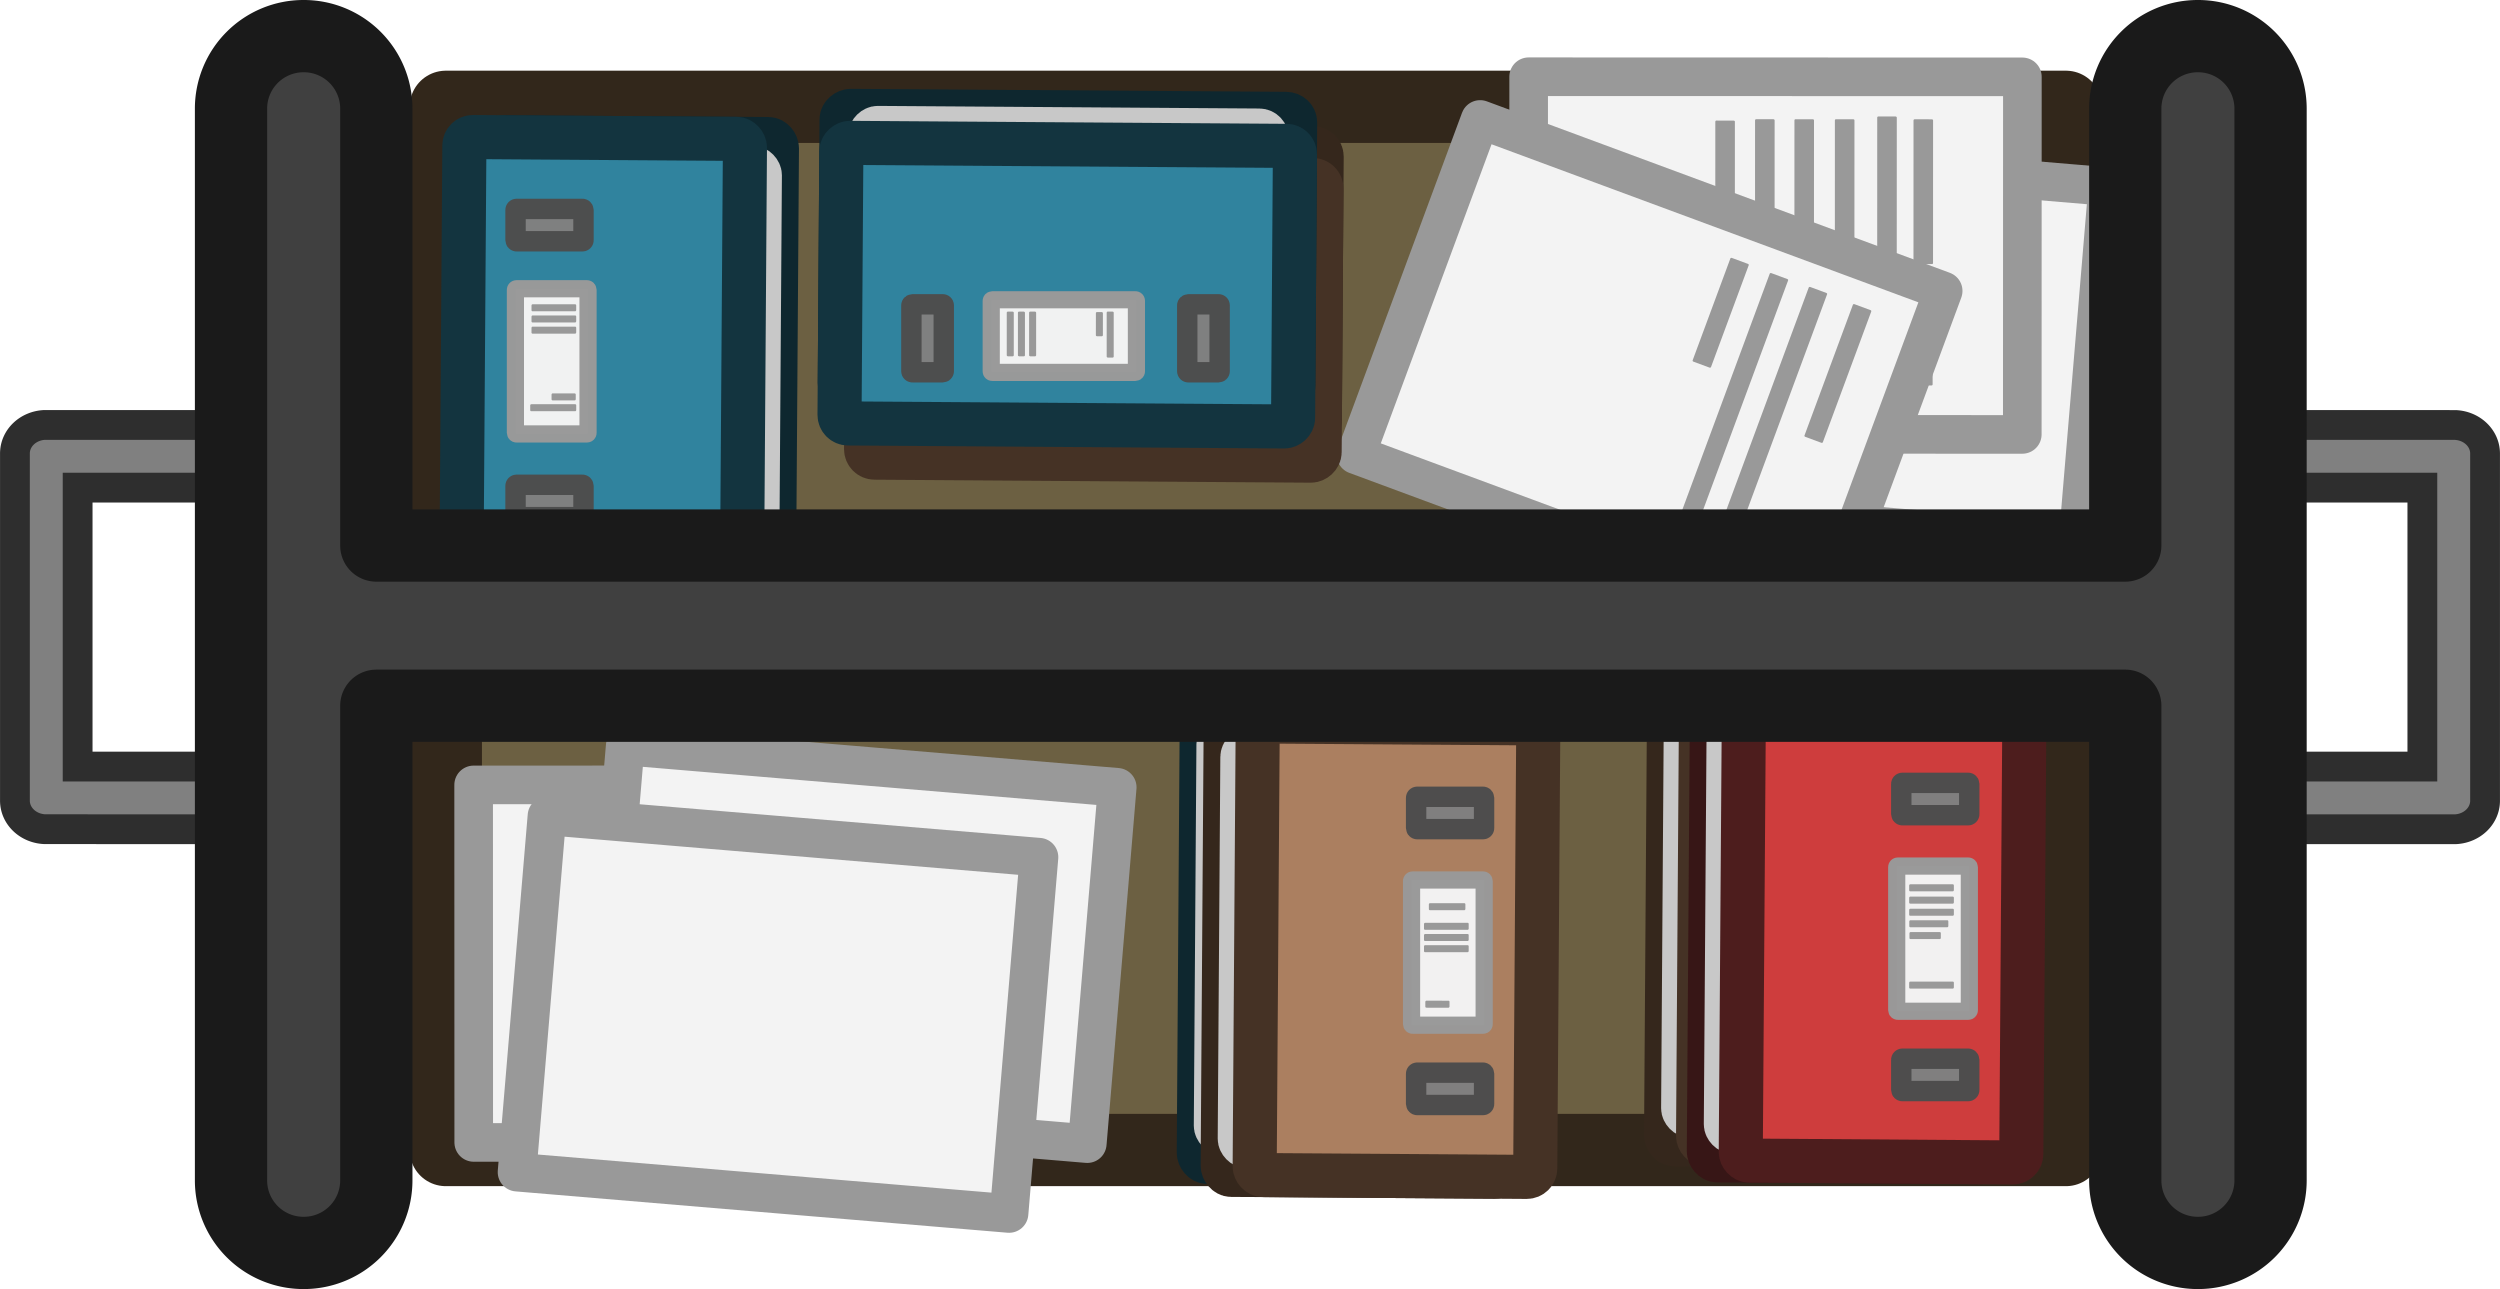
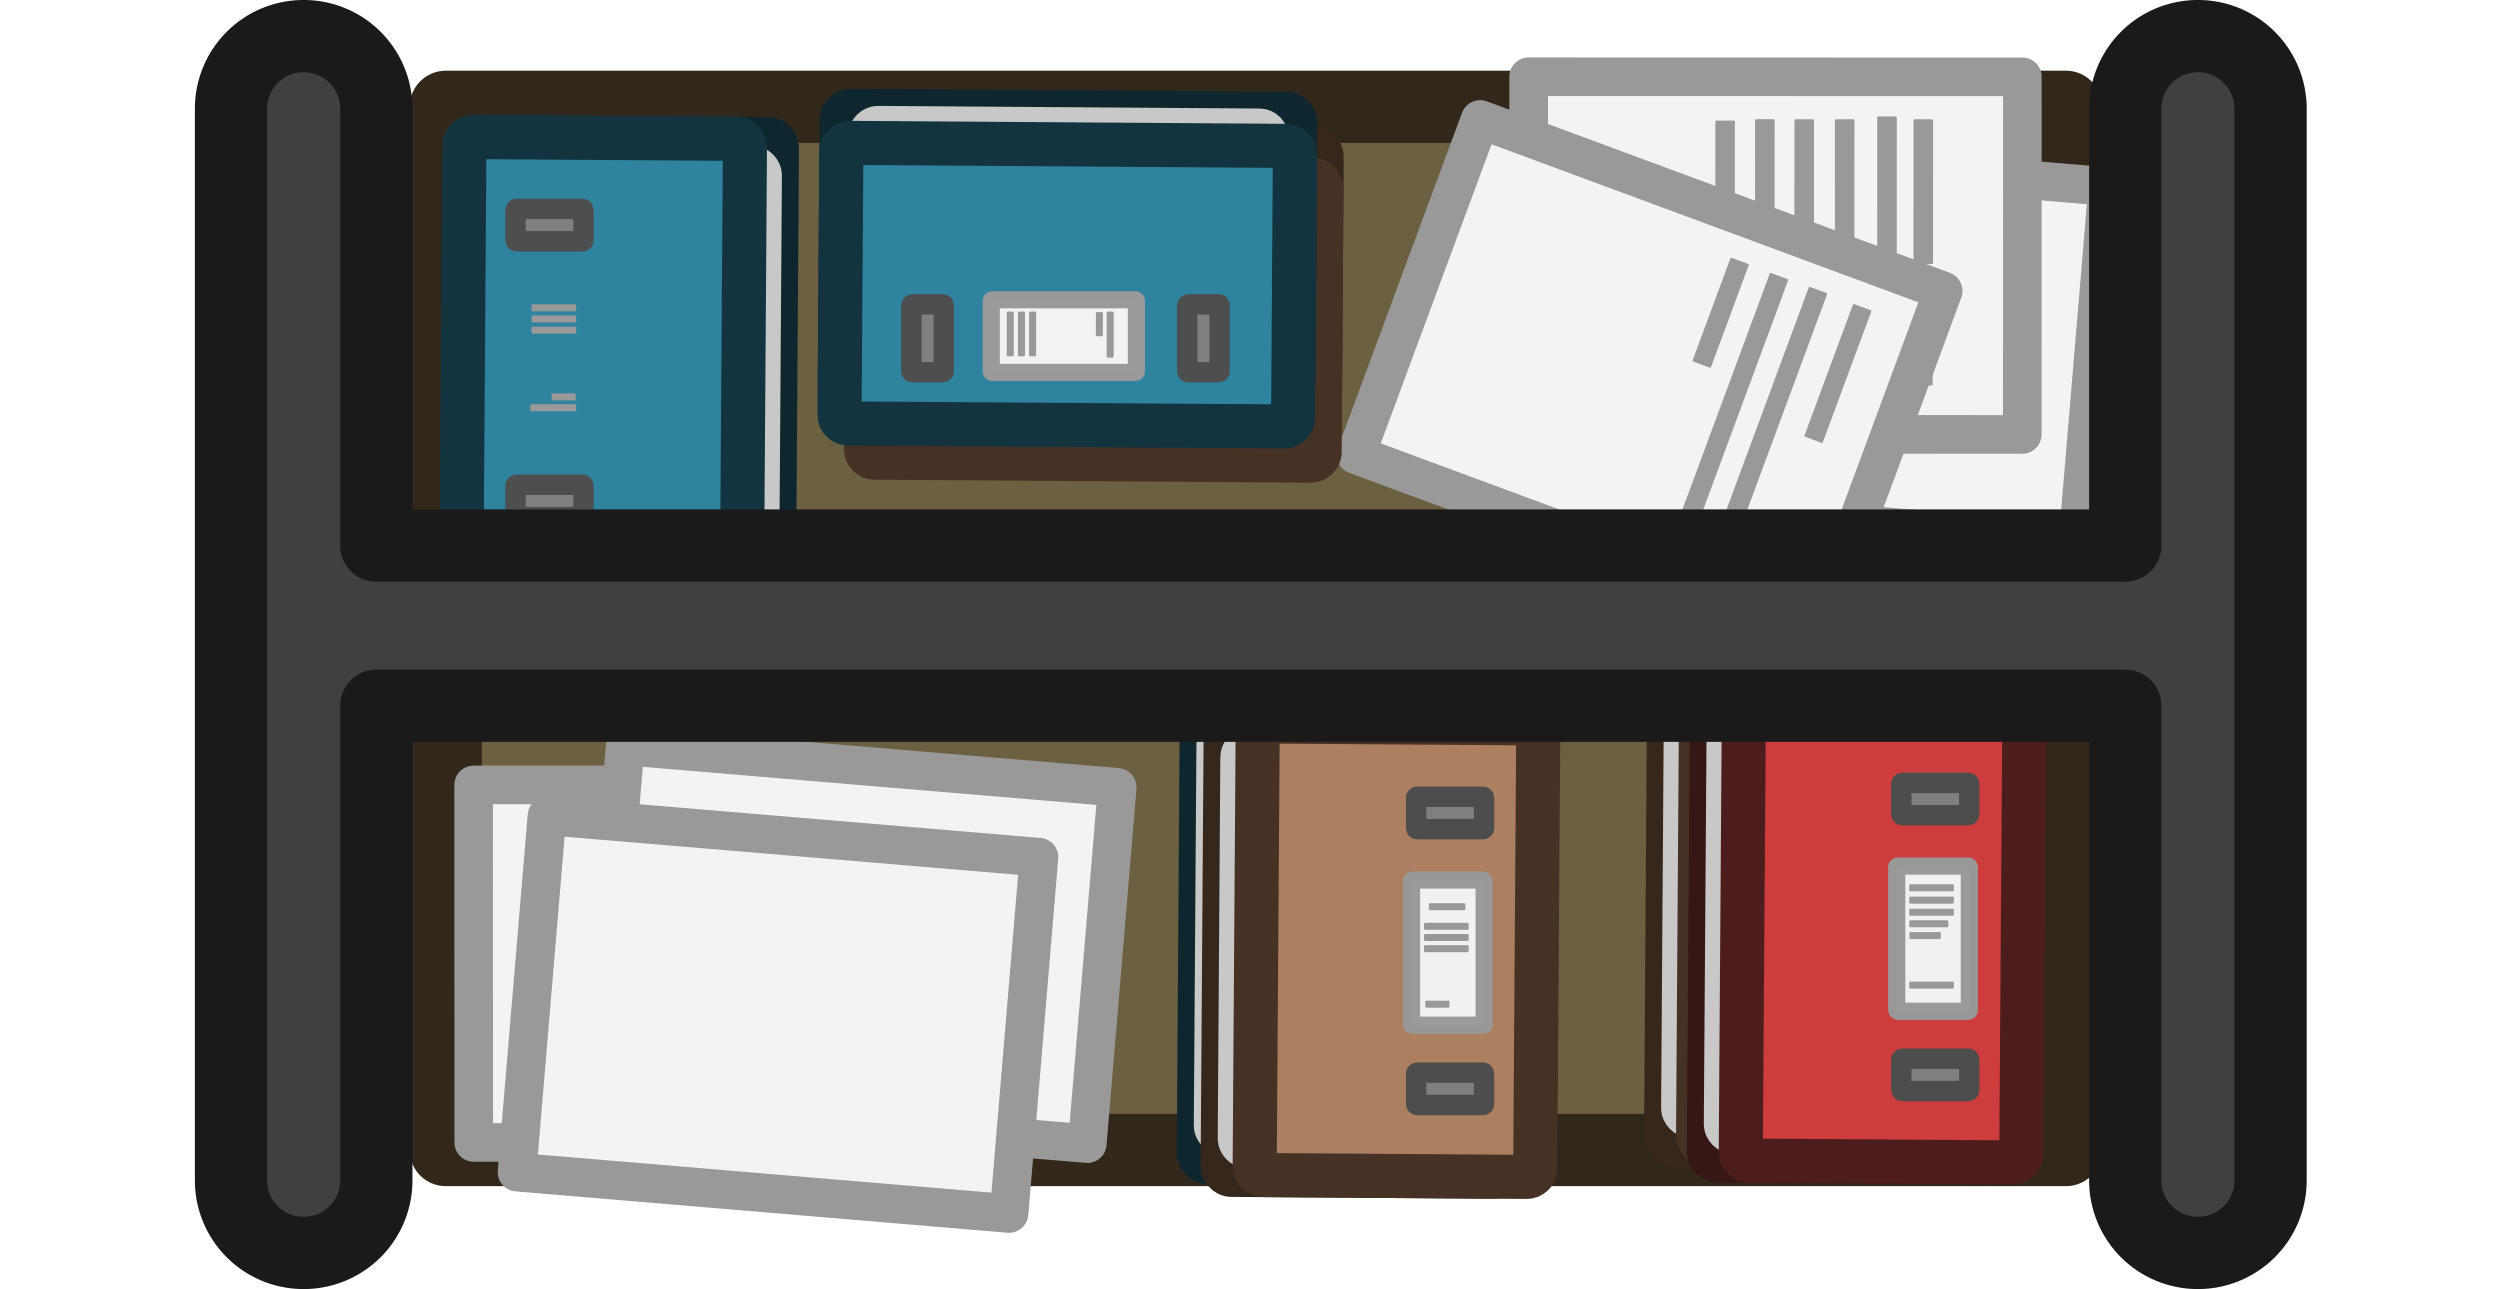
<svg xmlns="http://www.w3.org/2000/svg" width="77.7mm" height="40.063mm" viewBox="0 0 77.7 40.063">
  <path d="M35.023 90.683h50.353v32.423H35.023z" style="fill:#6c6042;fill-opacity:1;stroke:#32271b;stroke-width:2.246;stroke-linecap:round;stroke-linejoin:round;stroke-opacity:1;stop-color:#000" transform="translate(-21.167 -87.363)" />
  <path d="M111.768 35.858h11.112v15.346h-11.112z" style="fill:#f3f3f3;fill-opacity:1;stroke:#999;stroke-width:1.2;stroke-linecap:round;stroke-linejoin:round;stroke-dasharray:none;stroke-opacity:1;stop-color:#000" transform="scale(1 -1)rotate(-89.985 33.11 54.268)" />
  <path d="M106.761 49.711h11.113v15.346H106.76zM85.578 78.826h11.113V94.17H85.578z" style="fill:#f3f3f3;fill-opacity:1;stroke:#999;stroke-width:1.2;stroke-linecap:round;stroke-linejoin:round;stroke-dasharray:none;stroke-opacity:1;stop-color:#000" transform="scale(-1 1)rotate(85.197 58.089 -32.172)" />
  <g transform="scale(-1 1)rotate(89.985 1265.063 -1554.016)">
    <path d="M2821.12-241.035h11.113v15.345h-11.113z" style="fill:#f3f3f3;fill-opacity:1;stroke:#999;stroke-width:1.2;stroke-linecap:round;stroke-linejoin:round;stroke-dasharray:none;stroke-opacity:1;stop-color:#000" />
    <rect width="4.397" height="0.608" x="2822.481" y="-235.233" rx="0.033" ry="0.033" style="fill:#999;fill-opacity:1;stroke:none;stroke-width:1.194;stroke-linecap:round;stroke-linejoin:round;stroke-miterlimit:5;stroke-dasharray:none;stroke-opacity:1;paint-order:fill markers stroke" />
    <rect width="8.419" height="0.608" x="2822.439" y="-233.998" rx="0.033" ry="0.033" style="fill:#999;fill-opacity:1;stroke:none;stroke-width:1.194;stroke-linecap:round;stroke-linejoin:round;stroke-miterlimit:5;stroke-dasharray:none;stroke-opacity:1;paint-order:fill markers stroke" />
    <rect width="8.419" height="0.608" x="2822.439" y="-232.774" rx="0.033" ry="0.033" style="fill:#999;fill-opacity:1;stroke:none;stroke-width:1.194;stroke-linecap:round;stroke-linejoin:round;stroke-miterlimit:5;stroke-dasharray:none;stroke-opacity:1;paint-order:fill markers stroke" />
    <rect width="8.419" height="0.608" x="2822.439" y="-231.517" rx="0.033" ry="0.033" style="fill:#999;fill-opacity:1;stroke:none;stroke-width:1.194;stroke-linecap:round;stroke-linejoin:round;stroke-miterlimit:5;stroke-dasharray:none;stroke-opacity:1;paint-order:fill markers stroke" />
    <rect width="8.506" height="0.608" x="2822.353" y="-230.201" rx="0.033" ry="0.033" style="fill:#999;fill-opacity:1;stroke:none;stroke-width:1.194;stroke-linecap:round;stroke-linejoin:round;stroke-miterlimit:5;stroke-dasharray:none;stroke-opacity:1;paint-order:fill markers stroke" />
    <rect width="4.5" height="0.608" x="2822.44" y="-229.073" rx="0.033" ry="0.033" style="fill:#999;fill-opacity:1;stroke:none;stroke-width:1.194;stroke-linecap:round;stroke-linejoin:round;stroke-miterlimit:5;stroke-dasharray:none;stroke-opacity:1;paint-order:fill markers stroke" />
    <rect width="3.039" height="0.608" x="2827.689" y="-229.085" rx="0.033" ry="0.033" style="fill:#999;fill-opacity:1;stroke:none;stroke-width:1.194;stroke-linecap:round;stroke-linejoin:round;stroke-miterlimit:5;stroke-dasharray:none;stroke-opacity:1;paint-order:fill markers stroke" transform="skewX(.004)" />
  </g>
  <g transform="rotate(110.321 1178.156 -1247.222)">
    <path d="M2744.408-635.302h11.113v15.346h-11.113z" style="fill:#f3f3f3;fill-opacity:1;stroke:#999;stroke-width:1.2;stroke-linecap:round;stroke-linejoin:round;stroke-dasharray:none;stroke-opacity:1;stop-color:#000" />
    <rect width="4.397" height="0.608" x="2745.752" y="-633.428" rx="0.033" ry="0.033" style="fill:#999;fill-opacity:1;stroke:none;stroke-width:1.194;stroke-linecap:round;stroke-linejoin:round;stroke-miterlimit:5;stroke-dasharray:none;stroke-opacity:1;paint-order:fill markers stroke" />
    <rect width="8.419" height="0.608" x="2745.728" y="-631.955" rx="0.033" ry="0.033" style="fill:#999;fill-opacity:1;stroke:none;stroke-width:1.194;stroke-linecap:round;stroke-linejoin:round;stroke-miterlimit:5;stroke-dasharray:none;stroke-opacity:1;paint-order:fill markers stroke" />
    <rect width="3.438" height="0.608" x="2745.727" y="-629.357" rx="0.033" ry="0.033" style="fill:#999;fill-opacity:1;stroke:none;stroke-width:1.194;stroke-linecap:round;stroke-linejoin:round;stroke-miterlimit:5;stroke-dasharray:none;stroke-opacity:1;paint-order:fill markers stroke" />
    <rect width="8.419" height="0.608" x="2745.744" y="-630.669" rx="0.033" ry="0.033" style="fill:#999;fill-opacity:1;stroke:none;stroke-width:1.194;stroke-linecap:round;stroke-linejoin:round;stroke-miterlimit:5;stroke-dasharray:none;stroke-opacity:1;paint-order:fill markers stroke" />
  </g>
  <g transform="translate(310.693 159.002)">
    <g transform="rotate(-179.607 -62.298 .37)scale(1.48)">
      <rect width="5.892" height="9.525" x="95.244" y="82.555" rx="0.178" ry="0.192" style="fill:none;fill-opacity:1;stroke:#0e272f;stroke-width:.926;stroke-linecap:round;stroke-linejoin:round;stroke-miterlimit:4;stroke-dasharray:none;stroke-opacity:1" />
      <rect width="2.944" height="8.354" x="97.847" y="83.145" rx="0.18" ry="0.17" style="fill:#30839e;fill-opacity:1;stroke:#c8c8c8;stroke-width:.907;stroke-linecap:round;stroke-linejoin:round;stroke-miterlimit:4;stroke-dasharray:none;stroke-opacity:1" />
      <rect width="5.892" height="9.525" x="94.572" y="82.555" rx="0.179" ry="0.179" style="fill:#30839e;fill-opacity:1;stroke:#13343f;stroke-width:.926;stroke-linecap:round;stroke-linejoin:round;stroke-miterlimit:4;stroke-dasharray:none;stroke-opacity:1" />
    </g>
    <rect width="2.112" height="1.006" x="-267.423" y="-126.067" rx="0.033" ry="0.033" style="opacity:.985;fill:gray;fill-opacity:1;stroke:#4d4d4d;stroke-width:.634;stroke-linecap:round;stroke-linejoin:round;stroke-dasharray:none;stroke-opacity:1;stop-color:#000" />
    <rect width="2.112" height="1.006" x="-267.423" y="-134.641" rx="0.033" ry="0.033" style="opacity:.985;fill:gray;fill-opacity:1;stroke:#4d4d4d;stroke-width:.634;stroke-linecap:round;stroke-linejoin:round;stroke-dasharray:none;stroke-opacity:1;stop-color:#000" />
    <rect width="2.257" height="4.513" x="-267.564" y="-132.055" rx="0.033" ry="0.033" style="opacity:.985;fill:#f3f3f3;fill-opacity:1;stroke:#999;stroke-width:.534;stroke-linecap:round;stroke-linejoin:round;stroke-dasharray:none;stroke-opacity:1;stop-color:#000" />
    <rect width="1.43" height="0.218" x="-267.197" y="131.131" rx="0.033" ry="0.033" style="fill:#999;fill-opacity:1;stroke:none;stroke-width:.408;stroke-linecap:round;stroke-linejoin:round;stroke-miterlimit:5;stroke-dasharray:none;stroke-opacity:1;paint-order:fill markers stroke" transform="matrix(1 0 0 -1 0 0)" />
    <rect width="0.752" height="0.218" x="-267.182" y="130.528" rx="0.033" ry="0.033" style="fill:#999;fill-opacity:1;stroke:none;stroke-width:.296;stroke-linecap:round;stroke-linejoin:round;stroke-miterlimit:5;stroke-dasharray:none;stroke-opacity:1;paint-order:fill markers stroke" transform="matrix(1 .001 0 -1 0 0)" />
    <rect width="1.389" height="0.218" x="-267.196" y="128.025" rx="0.033" ry="0.033" style="fill:#999;fill-opacity:1;stroke:none;stroke-width:.402;stroke-linecap:round;stroke-linejoin:round;stroke-miterlimit:5;stroke-dasharray:none;stroke-opacity:1;paint-order:fill markers stroke" transform="matrix(1 0 0 -1 0 0)" />
    <rect width="1.389" height="0.218" x="-267.196" y="128.372" rx="0.033" ry="0.033" style="fill:#999;fill-opacity:1;stroke:none;stroke-width:.402;stroke-linecap:round;stroke-linejoin:round;stroke-miterlimit:5;stroke-dasharray:none;stroke-opacity:1;paint-order:fill markers stroke" transform="matrix(1 0 0 -1 0 0)" />
    <rect width="1.389" height="0.218" x="-267.196" y="128.72" rx="0.033" ry="0.033" style="fill:#999;fill-opacity:1;stroke:none;stroke-width:.402;stroke-linecap:round;stroke-linejoin:round;stroke-miterlimit:5;stroke-dasharray:none;stroke-opacity:1;paint-order:fill markers stroke" transform="matrix(1 0 0 -1 0 0)" />
  </g>
  <path d="M109.128 47.47h11.113v15.346h-11.113z" style="fill:#f3f3f3;fill-opacity:1;stroke:#999;stroke-width:1.2;stroke-linecap:round;stroke-linejoin:round;stroke-dasharray:none;stroke-opacity:1;stop-color:#000" transform="scale(-1 1)rotate(85.197 58.089 -32.172)" />
  <g transform="rotate(90 -178.72 82.81)">
    <g transform="rotate(-179.607 -54.091 .342)scale(1.48)">
      <rect width="5.892" height="9.525" x="95.244" y="82.555" rx="0.178" ry="0.192" style="fill:none;fill-opacity:1;stroke:#35271c;stroke-width:.926;stroke-linecap:round;stroke-linejoin:round;stroke-miterlimit:4;stroke-dasharray:none;stroke-opacity:1" />
      <rect width="2.944" height="8.354" x="97.847" y="83.145" rx="0.18" ry="0.17" style="fill:#30839e;fill-opacity:1;stroke:#c8c8c8;stroke-width:.907;stroke-linecap:round;stroke-linejoin:round;stroke-miterlimit:4;stroke-dasharray:none;stroke-opacity:1" />
      <rect width="5.892" height="9.525" x="94.572" y="82.555" rx="0.179" ry="0.179" style="fill:#ab7f60;fill-opacity:1;stroke:#453225;stroke-width:.926;stroke-linecap:round;stroke-linejoin:round;stroke-miterlimit:4;stroke-dasharray:none;stroke-opacity:1" />
    </g>
    <rect width="2.112" height="1.006" x="-251.009" y="-126.067" rx="0.033" ry="0.033" style="opacity:.985;fill:gray;fill-opacity:1;stroke:#4d4d4d;stroke-width:.634;stroke-linecap:round;stroke-linejoin:round;stroke-dasharray:none;stroke-opacity:1;stop-color:#000" />
    <rect width="2.112" height="1.006" x="-251.009" y="-134.641" rx="0.033" ry="0.033" style="opacity:.985;fill:gray;fill-opacity:1;stroke:#4d4d4d;stroke-width:.634;stroke-linecap:round;stroke-linejoin:round;stroke-dasharray:none;stroke-opacity:1;stop-color:#000" />
    <rect width="2.257" height="4.513" x="-251.151" y="-132.055" rx="0.033" ry="0.033" style="opacity:.985;fill:#f3f3f3;fill-opacity:1;stroke:#999;stroke-width:.534;stroke-linecap:round;stroke-linejoin:round;stroke-dasharray:none;stroke-opacity:1;stop-color:#000" />
    <rect width="1.135" height="0.218" x="-250.613" y="131.116" rx="0.033" ry="0.033" style="fill:#999;fill-opacity:1;stroke:none;stroke-width:.363;stroke-linecap:round;stroke-linejoin:round;stroke-miterlimit:5;stroke-dasharray:none;stroke-opacity:1;paint-order:fill markers stroke" transform="matrix(1 0 0 -1 0 0)" />
    <rect width="0.752" height="0.218" x="-250.723" y="127.835" rx="0.033" ry="0.033" style="fill:#999;fill-opacity:1;stroke:none;stroke-width:.296;stroke-linecap:round;stroke-linejoin:round;stroke-miterlimit:5;stroke-dasharray:none;stroke-opacity:1;paint-order:fill markers stroke" transform="matrix(1 .001 0 -1 0 0)" />
    <rect width="1.389" height="0.218" x="-250.764" y="129.811" rx="0.033" ry="0.033" style="fill:#999;fill-opacity:1;stroke:none;stroke-width:.402;stroke-linecap:round;stroke-linejoin:round;stroke-miterlimit:5;stroke-dasharray:none;stroke-opacity:1;paint-order:fill markers stroke" transform="matrix(1 0 0 -1 0 0)" />
    <rect width="1.389" height="0.218" x="-250.764" y="130.158" rx="0.033" ry="0.033" style="fill:#999;fill-opacity:1;stroke:none;stroke-width:.402;stroke-linecap:round;stroke-linejoin:round;stroke-miterlimit:5;stroke-dasharray:none;stroke-opacity:1;paint-order:fill markers stroke" transform="matrix(1 0 0 -1 0 0)" />
    <rect width="1.389" height="0.218" x="-250.764" y="130.506" rx="0.033" ry="0.033" style="fill:#999;fill-opacity:1;stroke:none;stroke-width:.402;stroke-linecap:round;stroke-linejoin:round;stroke-miterlimit:5;stroke-dasharray:none;stroke-opacity:1;paint-order:fill markers stroke" transform="matrix(1 0 0 -1 0 0)" />
  </g>
  <g transform="translate(308.803 158.458)">
    <g transform="rotate(-179.607 -54.091 .342)scale(1.48)">
      <rect width="5.892" height="9.525" x="95.244" y="82.555" rx="0.178" ry="0.192" style="fill:none;fill-opacity:1;stroke:#35271c;stroke-width:.926;stroke-linecap:round;stroke-linejoin:round;stroke-miterlimit:4;stroke-dasharray:none;stroke-opacity:1" />
      <rect width="2.944" height="8.354" x="97.847" y="83.145" rx="0.18" ry="0.17" style="fill:#30839e;fill-opacity:1;stroke:#c8c8c8;stroke-width:.907;stroke-linecap:round;stroke-linejoin:round;stroke-miterlimit:4;stroke-dasharray:none;stroke-opacity:1" />
      <rect width="5.892" height="9.525" x="94.572" y="82.555" rx="0.179" ry="0.179" style="fill:#ab7f60;fill-opacity:1;stroke:#453225;stroke-width:.926;stroke-linecap:round;stroke-linejoin:round;stroke-miterlimit:4;stroke-dasharray:none;stroke-opacity:1" />
    </g>
    <rect width="2.112" height="1.006" x="-251.009" y="-126.067" rx="0.033" ry="0.033" style="opacity:.985;fill:gray;fill-opacity:1;stroke:#4d4d4d;stroke-width:.634;stroke-linecap:round;stroke-linejoin:round;stroke-dasharray:none;stroke-opacity:1;stop-color:#000" />
    <rect width="2.112" height="1.006" x="-251.009" y="-134.641" rx="0.033" ry="0.033" style="opacity:.985;fill:gray;fill-opacity:1;stroke:#4d4d4d;stroke-width:.634;stroke-linecap:round;stroke-linejoin:round;stroke-dasharray:none;stroke-opacity:1;stop-color:#000" />
    <rect width="2.257" height="4.513" x="-251.151" y="-132.055" rx="0.033" ry="0.033" style="opacity:.985;fill:#f3f3f3;fill-opacity:1;stroke:#999;stroke-width:.534;stroke-linecap:round;stroke-linejoin:round;stroke-dasharray:none;stroke-opacity:1;stop-color:#000" />
    <rect width="1.135" height="0.218" x="-250.613" y="131.116" rx="0.033" ry="0.033" style="fill:#999;fill-opacity:1;stroke:none;stroke-width:.363;stroke-linecap:round;stroke-linejoin:round;stroke-miterlimit:5;stroke-dasharray:none;stroke-opacity:1;paint-order:fill markers stroke" transform="matrix(1 0 0 -1 0 0)" />
    <rect width="0.752" height="0.218" x="-250.723" y="127.835" rx="0.033" ry="0.033" style="fill:#999;fill-opacity:1;stroke:none;stroke-width:.296;stroke-linecap:round;stroke-linejoin:round;stroke-miterlimit:5;stroke-dasharray:none;stroke-opacity:1;paint-order:fill markers stroke" transform="matrix(1 .001 0 -1 0 0)" />
    <rect width="1.389" height="0.218" x="-250.764" y="129.811" rx="0.033" ry="0.033" style="fill:#999;fill-opacity:1;stroke:none;stroke-width:.402;stroke-linecap:round;stroke-linejoin:round;stroke-miterlimit:5;stroke-dasharray:none;stroke-opacity:1;paint-order:fill markers stroke" transform="matrix(1 0 0 -1 0 0)" />
    <rect width="1.389" height="0.218" x="-250.764" y="130.158" rx="0.033" ry="0.033" style="fill:#999;fill-opacity:1;stroke:none;stroke-width:.402;stroke-linecap:round;stroke-linejoin:round;stroke-miterlimit:5;stroke-dasharray:none;stroke-opacity:1;paint-order:fill markers stroke" transform="matrix(1 0 0 -1 0 0)" />
    <rect width="1.389" height="0.218" x="-250.764" y="130.506" rx="0.033" ry="0.033" style="fill:#999;fill-opacity:1;stroke:none;stroke-width:.402;stroke-linecap:round;stroke-linejoin:round;stroke-miterlimit:5;stroke-dasharray:none;stroke-opacity:1;paint-order:fill markers stroke" transform="matrix(1 0 0 -1 0 0)" />
  </g>
  <g transform="translate(295.022 159.405)">
    <g transform="rotate(-179.607 -54.091 .342)scale(1.48)">
      <rect width="5.892" height="9.525" x="95.244" y="82.555" rx="0.178" ry="0.192" style="fill:none;fill-opacity:1;stroke:#35271c;stroke-width:.926;stroke-linecap:round;stroke-linejoin:round;stroke-miterlimit:4;stroke-dasharray:none;stroke-opacity:1" />
      <rect width="2.944" height="8.354" x="97.847" y="83.145" rx="0.18" ry="0.17" style="fill:#30839e;fill-opacity:1;stroke:#c8c8c8;stroke-width:.907;stroke-linecap:round;stroke-linejoin:round;stroke-miterlimit:4;stroke-dasharray:none;stroke-opacity:1" />
      <rect width="5.892" height="9.525" x="94.572" y="82.555" rx="0.179" ry="0.179" style="fill:#ab7f60;fill-opacity:1;stroke:#453225;stroke-width:.926;stroke-linecap:round;stroke-linejoin:round;stroke-miterlimit:4;stroke-dasharray:none;stroke-opacity:1" />
    </g>
    <rect width="2.112" height="1.006" x="-251.009" y="-126.067" rx="0.033" ry="0.033" style="opacity:.985;fill:gray;fill-opacity:1;stroke:#4d4d4d;stroke-width:.634;stroke-linecap:round;stroke-linejoin:round;stroke-dasharray:none;stroke-opacity:1;stop-color:#000" />
    <rect width="2.112" height="1.006" x="-251.009" y="-134.641" rx="0.033" ry="0.033" style="opacity:.985;fill:gray;fill-opacity:1;stroke:#4d4d4d;stroke-width:.634;stroke-linecap:round;stroke-linejoin:round;stroke-dasharray:none;stroke-opacity:1;stop-color:#000" />
    <rect width="2.257" height="4.513" x="-251.151" y="-132.055" rx="0.033" ry="0.033" style="opacity:.985;fill:#f3f3f3;fill-opacity:1;stroke:#999;stroke-width:.534;stroke-linecap:round;stroke-linejoin:round;stroke-dasharray:none;stroke-opacity:1;stop-color:#000" />
    <rect width="1.135" height="0.218" x="-250.613" y="131.116" rx="0.033" ry="0.033" style="fill:#999;fill-opacity:1;stroke:none;stroke-width:.363;stroke-linecap:round;stroke-linejoin:round;stroke-miterlimit:5;stroke-dasharray:none;stroke-opacity:1;paint-order:fill markers stroke" transform="matrix(1 0 0 -1 0 0)" />
    <rect width="0.752" height="0.218" x="-250.723" y="127.835" rx="0.033" ry="0.033" style="fill:#999;fill-opacity:1;stroke:none;stroke-width:.296;stroke-linecap:round;stroke-linejoin:round;stroke-miterlimit:5;stroke-dasharray:none;stroke-opacity:1;paint-order:fill markers stroke" transform="matrix(1 .001 0 -1 0 0)" />
    <rect width="1.389" height="0.218" x="-250.764" y="129.811" rx="0.033" ry="0.033" style="fill:#999;fill-opacity:1;stroke:none;stroke-width:.402;stroke-linecap:round;stroke-linejoin:round;stroke-miterlimit:5;stroke-dasharray:none;stroke-opacity:1;paint-order:fill markers stroke" transform="matrix(1 0 0 -1 0 0)" />
    <rect width="1.389" height="0.218" x="-250.764" y="130.158" rx="0.033" ry="0.033" style="fill:#999;fill-opacity:1;stroke:none;stroke-width:.402;stroke-linecap:round;stroke-linejoin:round;stroke-miterlimit:5;stroke-dasharray:none;stroke-opacity:1;paint-order:fill markers stroke" transform="matrix(1 0 0 -1 0 0)" />
    <rect width="1.389" height="0.218" x="-250.764" y="130.506" rx="0.033" ry="0.033" style="fill:#999;fill-opacity:1;stroke:none;stroke-width:.402;stroke-linecap:round;stroke-linejoin:round;stroke-miterlimit:5;stroke-dasharray:none;stroke-opacity:1;paint-order:fill markers stroke" transform="matrix(1 0 0 -1 0 0)" />
  </g>
  <g transform="translate(293.951 158.972)">
    <rect width="8.719" height="14.096" x="232.978" y="121.221" rx="0.263" ry="0.283" style="fill:none;fill-opacity:1;stroke:#371616;stroke-width:1.37;stroke-linecap:round;stroke-linejoin:round;stroke-miterlimit:4;stroke-dasharray:none;stroke-opacity:1" transform="rotate(-179.599)" />
    <rect width="4.357" height="12.363" x="236.831" y="122.093" rx="0.266" ry="0.252" style="fill:#30839e;fill-opacity:1;stroke:#c8c8c8;stroke-width:1.342;stroke-linecap:round;stroke-linejoin:round;stroke-miterlimit:4;stroke-dasharray:none;stroke-opacity:1" transform="rotate(-179.599)" />
    <rect width="8.719" height="14.096" x="231.985" y="121.221" rx="0.265" ry="0.264" style="fill:#ce3d3d;fill-opacity:1;stroke:#4d1d1d;stroke-width:1.37;stroke-linecap:round;stroke-linejoin:round;stroke-miterlimit:4;stroke-dasharray:none;stroke-opacity:1" transform="rotate(-179.599)" />
    <rect width="2.112" height="1.006" x="-234.859" y="-126.067" rx="0.033" ry="0.033" style="opacity:.985;fill:gray;fill-opacity:1;stroke:#4d4d4d;stroke-width:.634;stroke-linecap:round;stroke-linejoin:round;stroke-dasharray:none;stroke-opacity:1;stop-color:#000" />
    <rect width="2.112" height="1.006" x="-234.859" y="-134.641" rx="0.033" ry="0.033" style="opacity:.985;fill:gray;fill-opacity:1;stroke:#4d4d4d;stroke-width:.634;stroke-linecap:round;stroke-linejoin:round;stroke-dasharray:none;stroke-opacity:1;stop-color:#000" />
    <rect width="2.257" height="4.513" x="-235.001" y="-132.055" rx="0.033" ry="0.033" style="opacity:.985;fill:#f3f3f3;fill-opacity:1;stroke:#999;stroke-width:.534;stroke-linecap:round;stroke-linejoin:round;stroke-dasharray:none;stroke-opacity:1;stop-color:#000" />
    <rect width="0.975" height="0.218" x="-234.605" y="129.785" rx="0.033" ry="0.033" style="fill:#999;fill-opacity:1;stroke:none;stroke-width:.337;stroke-linecap:round;stroke-linejoin:round;stroke-miterlimit:5;stroke-dasharray:none;stroke-opacity:1;paint-order:fill markers stroke" transform="matrix(1 0 0 -1 0 0)" />
    <rect width="1.213" height="0.218" x="-234.61" y="130.153" rx="0.033" ry="0.033" style="fill:#999;fill-opacity:1;stroke:none;stroke-width:.375;stroke-linecap:round;stroke-linejoin:round;stroke-miterlimit:5;stroke-dasharray:none;stroke-opacity:1;paint-order:fill markers stroke" transform="matrix(1 0 0 -1 0 0)" />
    <rect width="1.389" height="0.218" x="-234.614" y="130.51" rx="0.033" ry="0.033" style="fill:#999;fill-opacity:1;stroke:none;stroke-width:.402;stroke-linecap:round;stroke-linejoin:round;stroke-miterlimit:5;stroke-dasharray:none;stroke-opacity:1;paint-order:fill markers stroke" transform="matrix(1 0 0 -1 0 0)" />
    <rect width="1.389" height="0.218" x="-234.614" y="130.887" rx="0.033" ry="0.033" style="fill:#999;fill-opacity:1;stroke:none;stroke-width:.402;stroke-linecap:round;stroke-linejoin:round;stroke-miterlimit:5;stroke-dasharray:none;stroke-opacity:1;paint-order:fill markers stroke" transform="matrix(1 0 0 -1 0 0)" />
    <rect width="1.389" height="0.218" x="-234.614" y="131.27" rx="0.033" ry="0.033" style="fill:#999;fill-opacity:1;stroke:none;stroke-width:.402;stroke-linecap:round;stroke-linejoin:round;stroke-miterlimit:5;stroke-dasharray:none;stroke-opacity:1;paint-order:fill markers stroke" transform="matrix(1 0 0 -1 0 0)" />
    <rect width="1.389" height="0.218" x="-234.614" y="128.246" rx="0.033" ry="0.033" style="fill:#999;fill-opacity:1;stroke:none;stroke-width:.402;stroke-linecap:round;stroke-linejoin:round;stroke-miterlimit:5;stroke-dasharray:none;stroke-opacity:1;paint-order:fill markers stroke" transform="matrix(1 0 0 -1 0 0)" />
  </g>
-   <path d="M28.01 113.136c.54 0 .975-.435.975-.974a.97.97 0 0 0-.975-.974h-4.43v-8.67h4.431a.972.972 0 1 0 0-1.948h-5.456c-.517.024-.924.41-.924.888v10.788c0 .477.407.864.924.888h.05zm64.013-12.566a.97.97 0 0 0-.975.975c0 .54.435.973.975.973h4.431v8.67h-4.431a.97.97 0 0 0-.975.974c0 .54.435.974.975.974h5.456c.517-.024.924-.41.924-.888V101.46c0-.477-.407-.864-.924-.888h-.05z" style="display:inline;fill:gray;fill-opacity:1;stroke:#2e2e2e;stroke-width:.926;stroke-miterlimit:4;stroke-dasharray:none;stroke-opacity:1" transform="translate(-21.167 -87.363)" />
  <g transform="rotate(180 -124.644 -59.284)">
    <g transform="rotate(-179.607 -62.298 .37)scale(1.48)">
      <rect width="5.892" height="9.525" x="95.244" y="82.555" rx="0.178" ry="0.192" style="fill:none;fill-opacity:1;stroke:#0e272f;stroke-width:.926;stroke-linecap:round;stroke-linejoin:round;stroke-miterlimit:4;stroke-dasharray:none;stroke-opacity:1" />
      <rect width="2.944" height="8.354" x="97.847" y="83.145" rx="0.18" ry="0.17" style="fill:#30839e;fill-opacity:1;stroke:#c8c8c8;stroke-width:.907;stroke-linecap:round;stroke-linejoin:round;stroke-miterlimit:4;stroke-dasharray:none;stroke-opacity:1" />
      <rect width="5.892" height="9.525" x="94.572" y="82.555" rx="0.179" ry="0.179" style="fill:#30839e;fill-opacity:1;stroke:#13343f;stroke-width:.926;stroke-linecap:round;stroke-linejoin:round;stroke-miterlimit:4;stroke-dasharray:none;stroke-opacity:1" />
    </g>
    <rect width="2.112" height="1.006" x="-267.423" y="-126.067" rx="0.033" ry="0.033" style="opacity:.985;fill:gray;fill-opacity:1;stroke:#4d4d4d;stroke-width:.634;stroke-linecap:round;stroke-linejoin:round;stroke-dasharray:none;stroke-opacity:1;stop-color:#000" />
    <rect width="2.112" height="1.006" x="-267.423" y="-134.641" rx="0.033" ry="0.033" style="opacity:.985;fill:gray;fill-opacity:1;stroke:#4d4d4d;stroke-width:.634;stroke-linecap:round;stroke-linejoin:round;stroke-dasharray:none;stroke-opacity:1;stop-color:#000" />
-     <rect width="2.257" height="4.513" x="-267.564" y="-132.055" rx="0.033" ry="0.033" style="opacity:.985;fill:#f3f3f3;fill-opacity:1;stroke:#999;stroke-width:.534;stroke-linecap:round;stroke-linejoin:round;stroke-dasharray:none;stroke-opacity:1;stop-color:#000" />
    <rect width="1.43" height="0.218" x="-267.197" y="131.131" rx="0.033" ry="0.033" style="fill:#999;fill-opacity:1;stroke:none;stroke-width:.408;stroke-linecap:round;stroke-linejoin:round;stroke-miterlimit:5;stroke-dasharray:none;stroke-opacity:1;paint-order:fill markers stroke" transform="matrix(1 0 0 -1 0 0)" />
    <rect width="0.752" height="0.218" x="-267.182" y="130.528" rx="0.033" ry="0.033" style="fill:#999;fill-opacity:1;stroke:none;stroke-width:.296;stroke-linecap:round;stroke-linejoin:round;stroke-miterlimit:5;stroke-dasharray:none;stroke-opacity:1;paint-order:fill markers stroke" transform="matrix(1 .001 0 -1 0 0)" />
    <rect width="1.389" height="0.218" x="-267.196" y="128.025" rx="0.033" ry="0.033" style="fill:#999;fill-opacity:1;stroke:none;stroke-width:.402;stroke-linecap:round;stroke-linejoin:round;stroke-miterlimit:5;stroke-dasharray:none;stroke-opacity:1;paint-order:fill markers stroke" transform="matrix(1 0 0 -1 0 0)" />
    <rect width="1.389" height="0.218" x="-267.196" y="128.372" rx="0.033" ry="0.033" style="fill:#999;fill-opacity:1;stroke:none;stroke-width:.402;stroke-linecap:round;stroke-linejoin:round;stroke-miterlimit:5;stroke-dasharray:none;stroke-opacity:1;paint-order:fill markers stroke" transform="matrix(1 0 0 -1 0 0)" />
    <rect width="1.389" height="0.218" x="-267.196" y="128.72" rx="0.033" ry="0.033" style="fill:#999;fill-opacity:1;stroke:none;stroke-width:.402;stroke-linecap:round;stroke-linejoin:round;stroke-miterlimit:5;stroke-dasharray:none;stroke-opacity:1;paint-order:fill markers stroke" transform="matrix(1 0 0 -1 0 0)" />
  </g>
  <path d="M30.605 88.486a2.253 2.253 0 0 0-2.258 2.258v33.301a2.253 2.253 0 0 0 2.258 2.259 2.253 2.253 0 0 0 2.258-2.259v-14.747H87.22v14.747a2.253 2.253 0 0 0 2.258 2.259 2.254 2.254 0 0 0 2.258-2.259V90.744a2.253 2.253 0 0 0-2.258-2.258 2.253 2.253 0 0 0-2.258 2.258v13.574H32.863V90.744a2.253 2.253 0 0 0-2.258-2.258" style="fill:#404040;fill-opacity:1;stroke:#1a1a1a;stroke-width:2.246;stroke-linecap:round;stroke-linejoin:round;stroke-opacity:1;stop-color:#000" transform="translate(-21.167 -87.363)" />
  <g transform="rotate(90 -186.808 90.073)">
    <g transform="rotate(-179.607 -62.298 .37)scale(1.48)">
      <rect width="5.892" height="9.525" x="95.244" y="82.555" rx="0.178" ry="0.192" style="fill:none;fill-opacity:1;stroke:#0e272f;stroke-width:.926;stroke-linecap:round;stroke-linejoin:round;stroke-miterlimit:4;stroke-dasharray:none;stroke-opacity:1" />
      <rect width="2.944" height="8.354" x="97.847" y="83.145" rx="0.18" ry="0.17" style="fill:#30839e;fill-opacity:1;stroke:#c8c8c8;stroke-width:.907;stroke-linecap:round;stroke-linejoin:round;stroke-miterlimit:4;stroke-dasharray:none;stroke-opacity:1" />
      <rect width="5.892" height="9.525" x="94.572" y="82.555" rx="0.179" ry="0.179" style="fill:#30839e;fill-opacity:1;stroke:#13343f;stroke-width:.926;stroke-linecap:round;stroke-linejoin:round;stroke-miterlimit:4;stroke-dasharray:none;stroke-opacity:1" />
    </g>
    <rect width="2.112" height="1.006" x="-267.423" y="-126.067" rx="0.033" ry="0.033" style="opacity:.985;fill:gray;fill-opacity:1;stroke:#4d4d4d;stroke-width:.634;stroke-linecap:round;stroke-linejoin:round;stroke-dasharray:none;stroke-opacity:1;stop-color:#000" />
    <rect width="2.112" height="1.006" x="-267.423" y="-134.641" rx="0.033" ry="0.033" style="opacity:.985;fill:gray;fill-opacity:1;stroke:#4d4d4d;stroke-width:.634;stroke-linecap:round;stroke-linejoin:round;stroke-dasharray:none;stroke-opacity:1;stop-color:#000" />
    <rect width="2.257" height="4.513" x="-267.564" y="-132.055" rx="0.033" ry="0.033" style="opacity:.985;fill:#f3f3f3;fill-opacity:1;stroke:#999;stroke-width:.534;stroke-linecap:round;stroke-linejoin:round;stroke-dasharray:none;stroke-opacity:1;stop-color:#000" />
    <rect width="1.43" height="0.218" x="-267.197" y="131.131" rx="0.033" ry="0.033" style="fill:#999;fill-opacity:1;stroke:none;stroke-width:.408;stroke-linecap:round;stroke-linejoin:round;stroke-miterlimit:5;stroke-dasharray:none;stroke-opacity:1;paint-order:fill markers stroke" transform="matrix(1 0 0 -1 0 0)" />
    <rect width="0.752" height="0.218" x="-267.182" y="130.528" rx="0.033" ry="0.033" style="fill:#999;fill-opacity:1;stroke:none;stroke-width:.296;stroke-linecap:round;stroke-linejoin:round;stroke-miterlimit:5;stroke-dasharray:none;stroke-opacity:1;paint-order:fill markers stroke" transform="matrix(1 .001 0 -1 0 0)" />
    <rect width="1.389" height="0.218" x="-267.196" y="128.025" rx="0.033" ry="0.033" style="fill:#999;fill-opacity:1;stroke:none;stroke-width:.402;stroke-linecap:round;stroke-linejoin:round;stroke-miterlimit:5;stroke-dasharray:none;stroke-opacity:1;paint-order:fill markers stroke" transform="matrix(1 0 0 -1 0 0)" />
    <rect width="1.389" height="0.218" x="-267.196" y="128.372" rx="0.033" ry="0.033" style="fill:#999;fill-opacity:1;stroke:none;stroke-width:.402;stroke-linecap:round;stroke-linejoin:round;stroke-miterlimit:5;stroke-dasharray:none;stroke-opacity:1;paint-order:fill markers stroke" transform="matrix(1 0 0 -1 0 0)" />
    <rect width="1.389" height="0.218" x="-267.196" y="128.72" rx="0.033" ry="0.033" style="fill:#999;fill-opacity:1;stroke:none;stroke-width:.402;stroke-linecap:round;stroke-linejoin:round;stroke-miterlimit:5;stroke-dasharray:none;stroke-opacity:1;paint-order:fill markers stroke" transform="matrix(1 0 0 -1 0 0)" />
  </g>
</svg>